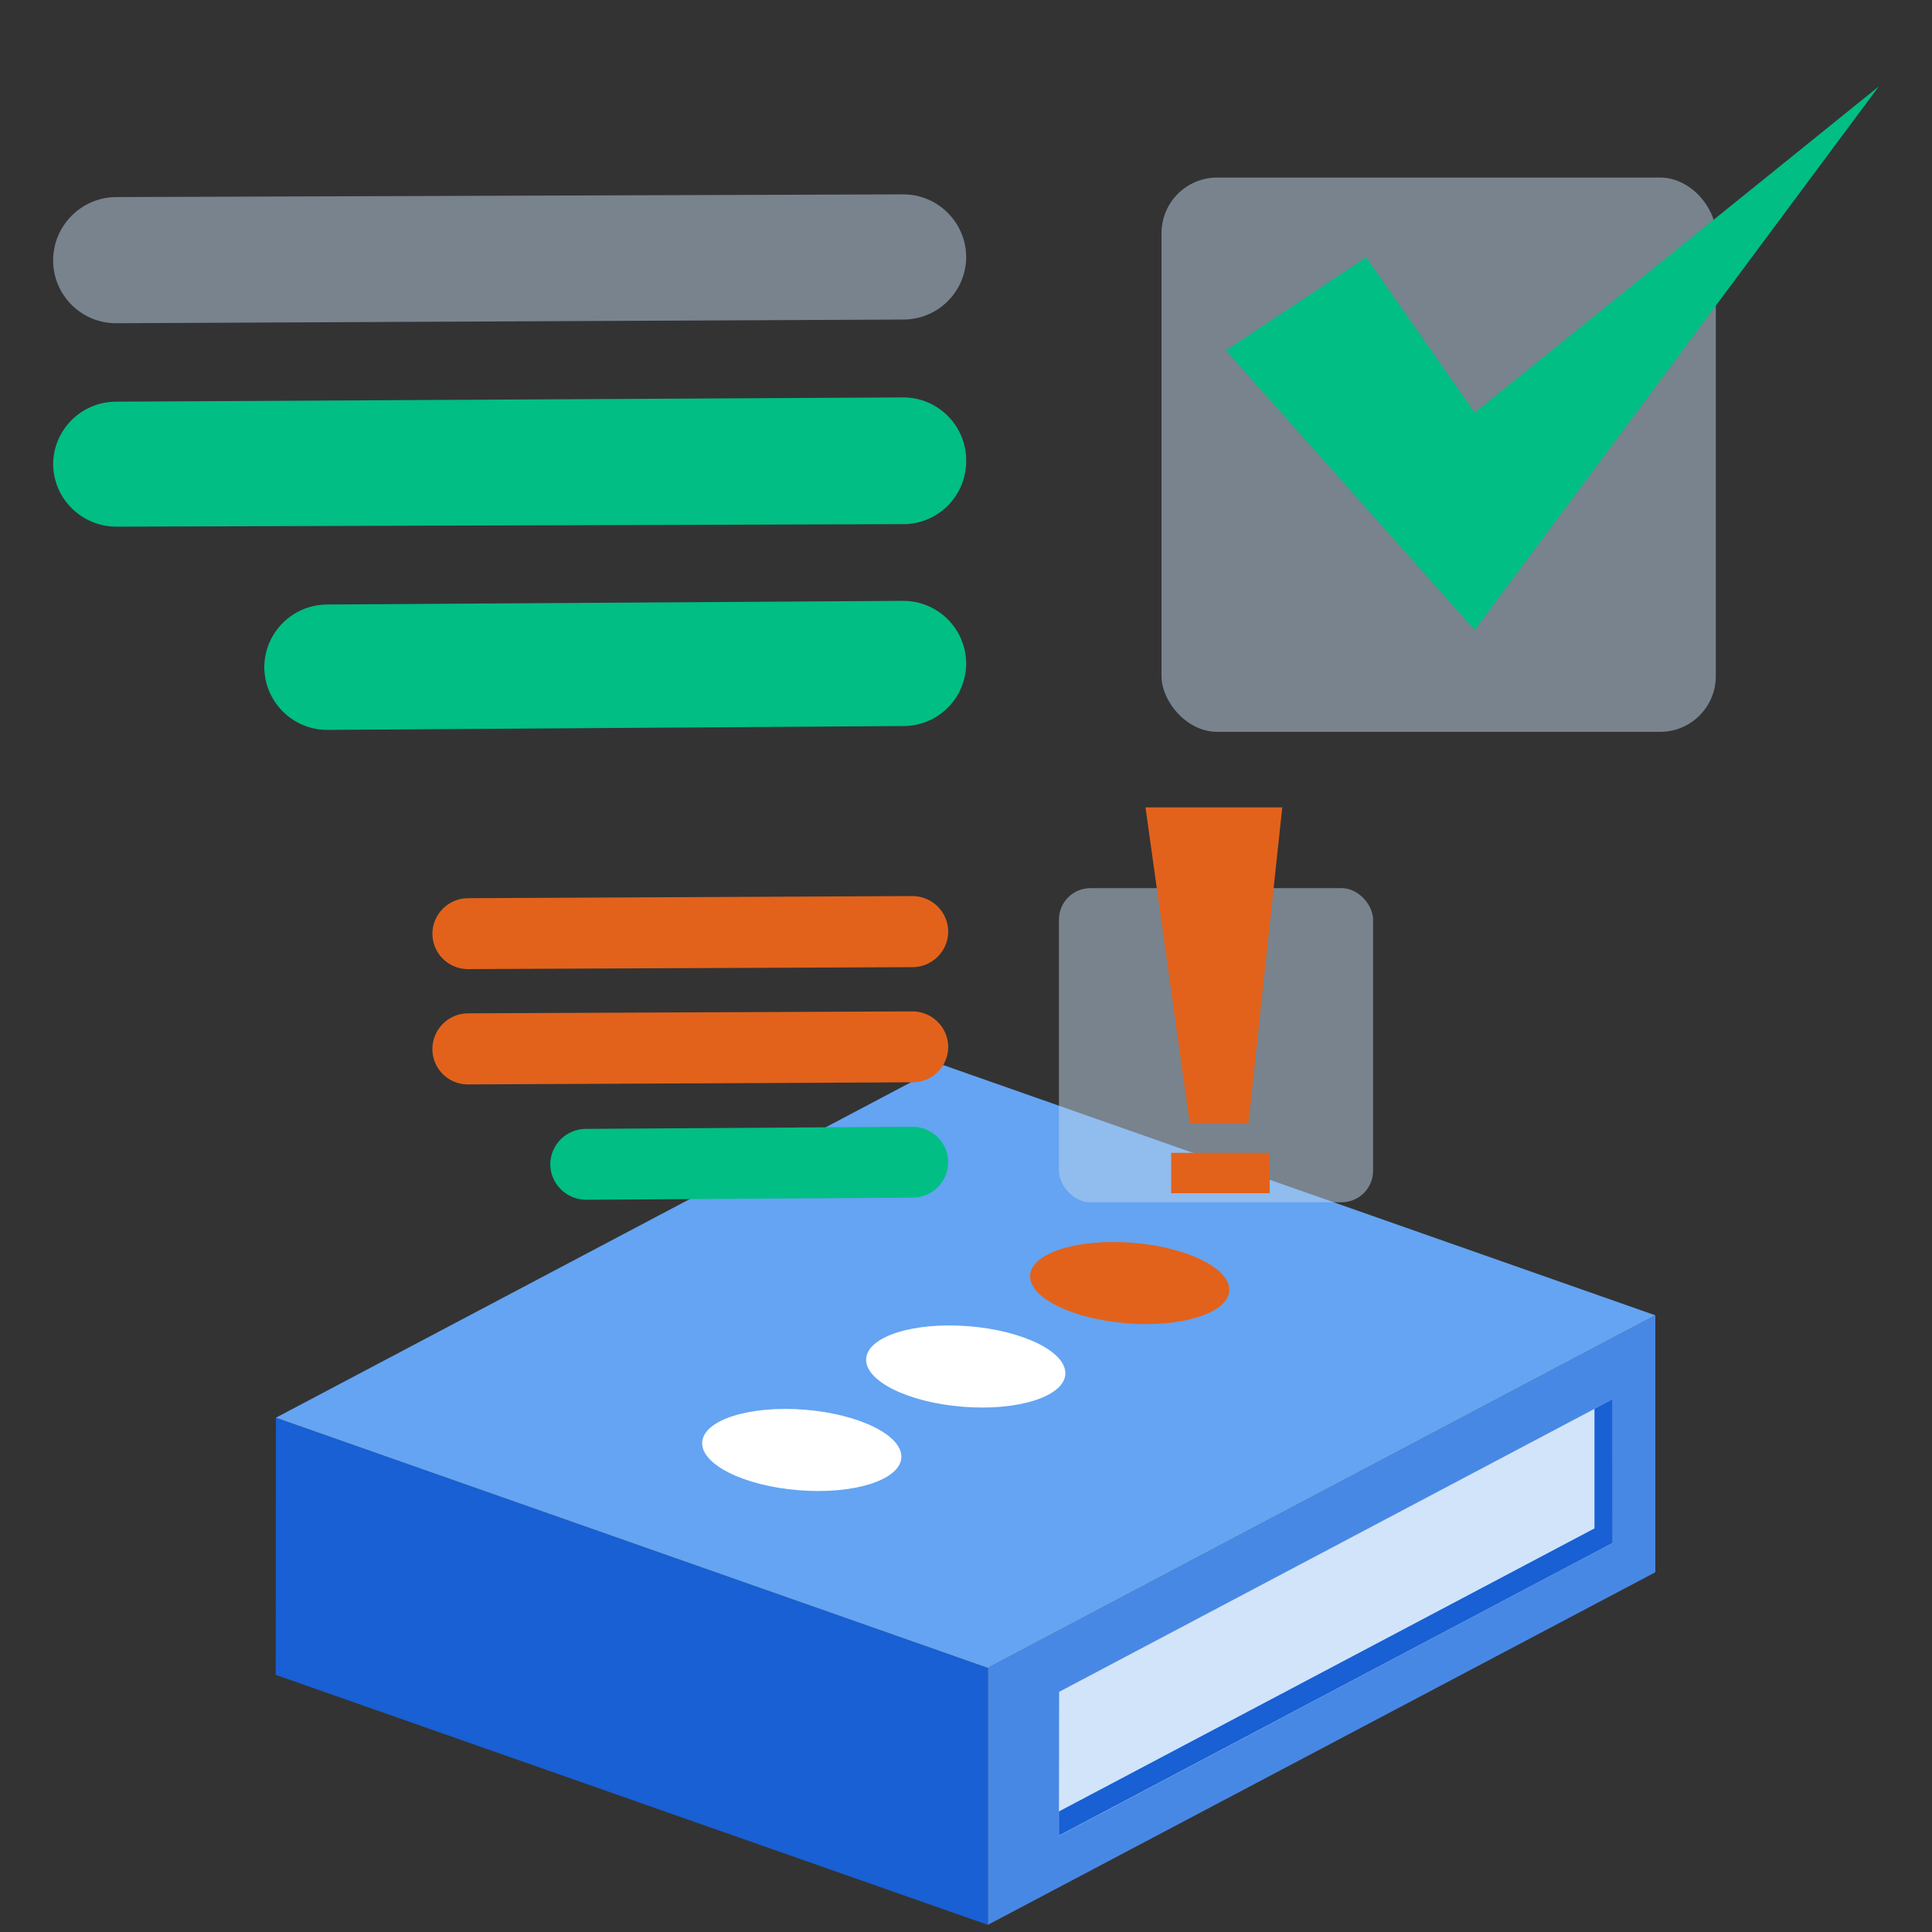
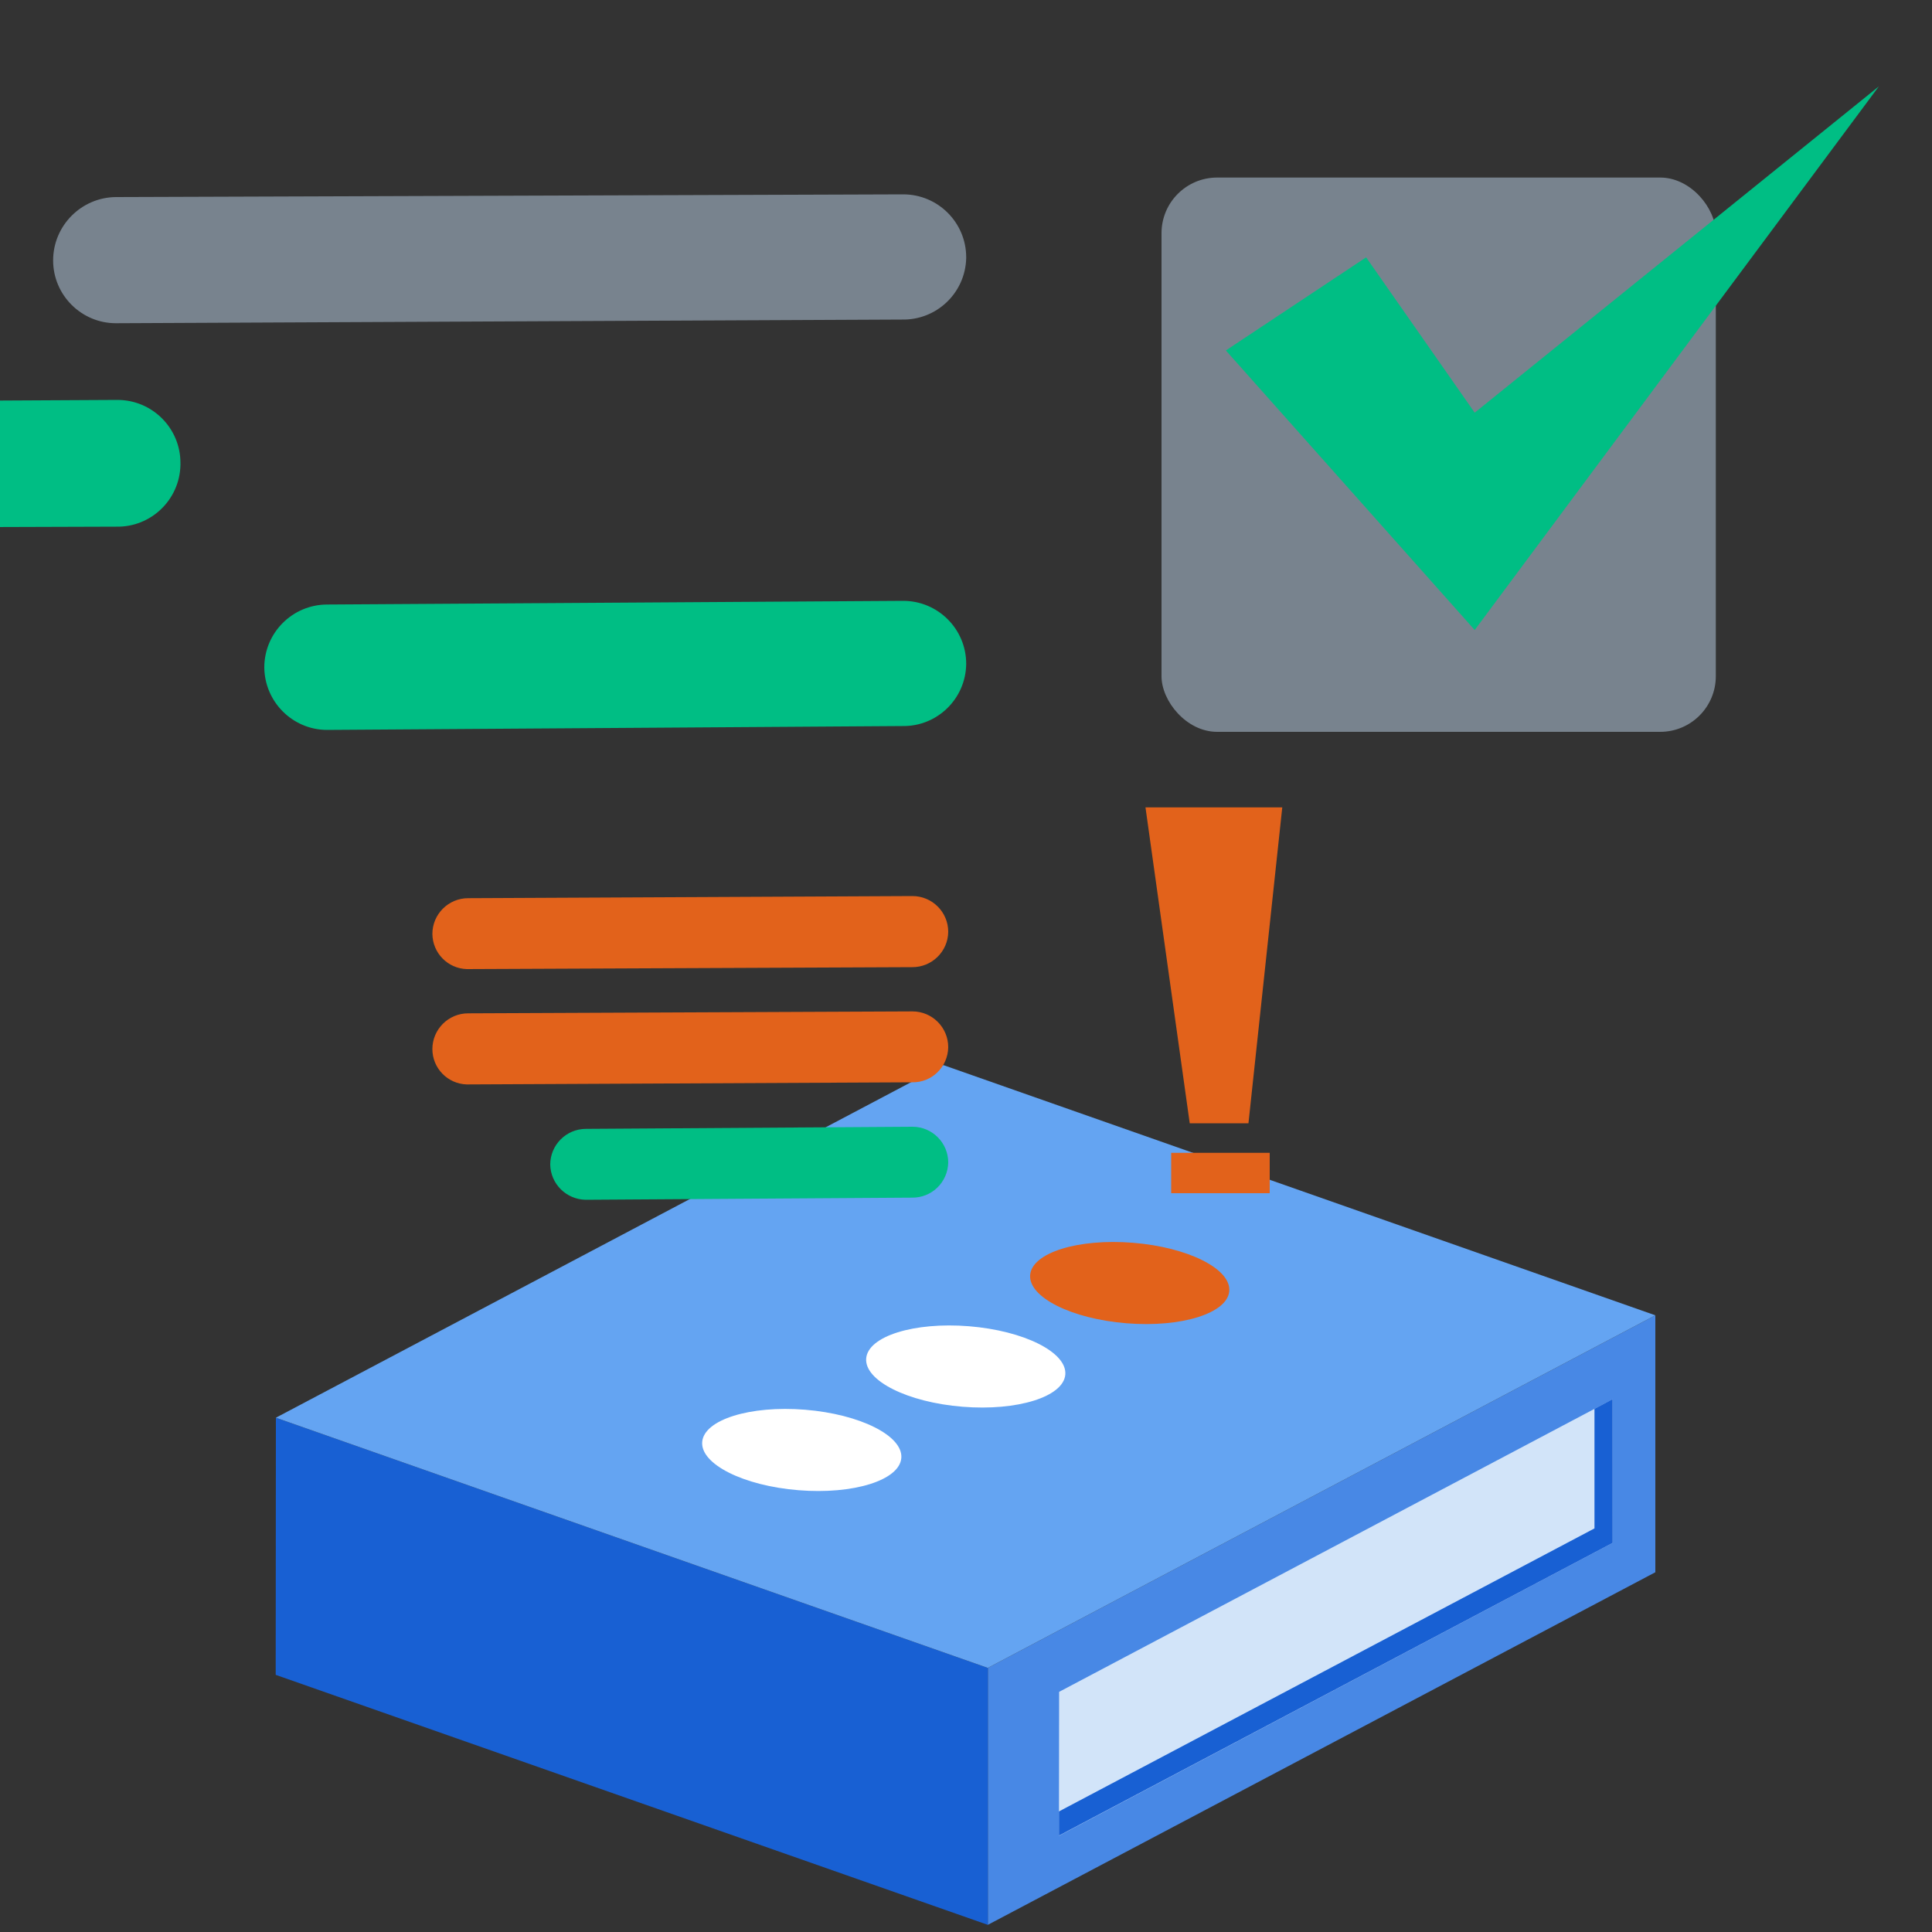
<svg xmlns="http://www.w3.org/2000/svg" id="Layer_1" data-name="Layer 1" viewBox="0 0 100 100">
  <rect x="0" y="0" width="100" height="100" fill="#333333" stroke="none" />
  <defs>
    <style>
      .cls-1 {
        fill: #00be84;
      }

      .cls-2 {
        fill: #fff;
      }

      .cls-3 {
        fill: #64a4f2;
      }

      .cls-4 {
        fill: #d2e4f9;
      }

      .cls-5 {
        fill: #e2621b;
      }

      .cls-6 {
        fill: #1860d3;
      }

      .cls-7 {
        fill: #4888e5;
      }

      .cls-8 {
        fill: #bed4ea;
        isolation: isolate;
        opacity: .5;
      }
    </style>
  </defs>
  <polygon class="cls-7" points="85.68 81.38 51.13 99.63 51.13 86.33 85.68 68.08 85.68 81.38" />
  <polygon class="cls-4" points="83.47 79.86 54.81 95.02 54.82 87.57 83.48 72.42 83.47 79.86" />
  <polygon class="cls-6" points="83.47 72.42 83.47 79.86 54.81 95.01 54.81 93.76 82.53 79.11 82.53 72.92 83.47 72.42" />
  <polygon class="cls-6" points="14.27 86.69 51.13 99.63 51.13 86.33 14.28 73.38 14.27 86.69" />
  <polygon class="cls-3" points="14.28 73.38 51.13 86.33 85.68 68.08 48.83 55.13 14.28 73.38" />
  <ellipse class="cls-5" cx="58.47" cy="66.41" rx="2.09" ry="5.17" transform="translate(-12.43 119.34) rotate(-85.38)" />
  <ellipse class="cls-2" cx="49.99" cy="70.73" rx="2.09" ry="5.17" transform="translate(-24.54 114.86) rotate(-85.38)" />
  <ellipse class="cls-2" cx="41.5" cy="75.05" rx="2.09" ry="5.17" transform="translate(-36.65 110.37) rotate(-85.38)" />
  <rect class="cls-8" x="60.12" y="9.19" width="28.69" height="28.69" rx="2.88" ry="2.88" />
-   <rect class="cls-8" x="54.81" y="45.97" width="16.26" height="16.26" rx="1.63" ry="1.63" />
  <path class="cls-8" d="M6.01,16.73l40.67-.19c1.79,.04,3.28-1.37,3.33-3.17,0-.02,0-.03,0-.05h0c0-1.8-1.46-3.26-3.26-3.26h0l-40.74,.14c-1.8,.01-3.26,1.48-3.26,3.28h0c0,1.79,1.46,3.25,3.25,3.25,0,0,0,0,.01,0Z" />
-   <path class="cls-1" d="M6.01,27.26l40.67-.13c1.8,.04,3.29-1.39,3.33-3.19,0,0,0-.01,0-.02v-.09h0c0-1.8-1.46-3.26-3.26-3.26h0l-40.74,.22c-1.8,0-3.26,1.46-3.26,3.26h0c.03,1.78,1.48,3.2,3.26,3.21Z" />
+   <path class="cls-1" d="M6.01,27.26c1.8,.04,3.29-1.39,3.33-3.19,0,0,0-.01,0-.02v-.09h0c0-1.8-1.46-3.26-3.26-3.26h0l-40.74,.22c-1.8,0-3.26,1.46-3.26,3.26h0c.03,1.78,1.48,3.2,3.26,3.21Z" />
  <path class="cls-1" d="M16.9,37.78l29.81-.2c1.79,.03,3.27-1.4,3.3-3.2,0,0,0-.01,0-.02h0c0-1.8-1.46-3.26-3.26-3.26h0l-29.81,.19c-1.8,0-3.26,1.46-3.26,3.26h0c.02,1.77,1.45,3.21,3.22,3.23Z" />
  <path class="cls-5" d="M24.16,50.16l23.05-.1c1.02,.01,1.86-.81,1.87-1.83,0,0,0,0,0,0h0c0-1.02-.83-1.85-1.85-1.85l-23,.11c-1.02,0-1.85,.83-1.85,1.85h0c.01,.99,.8,1.79,1.78,1.82Z" />
  <path class="cls-5" d="M24.16,56.13l23.05-.11c1.02,.02,1.85-.79,1.87-1.81,0,0,0,0,0-.01h0c0-1.02-.83-1.85-1.85-1.85l-23,.1c-1.02,0-1.85,.83-1.85,1.85h0c0,.99,.79,1.8,1.78,1.83Z" />
  <path class="cls-1" d="M30.31,62.1l16.9-.11c1.02,.01,1.85-.8,1.87-1.82h0c0-1.02-.83-1.85-1.85-1.85l-16.9,.11c-1.02,0-1.85,.83-1.85,1.85h0c.02,1,.83,1.8,1.83,1.82Z" />
  <polygon class="cls-1" points="63.45 18.14 70.71 13.32 76.33 21.36 97.25 4.47 76.33 32.61 63.45 18.14" />
  <polygon class="cls-5" points="66.37 41.79 64.62 58.14 61.58 58.14 59.29 41.79 66.37 41.79" />
  <rect class="cls-5" x="60.62" y="59.67" width="5.1" height="2.09" />
</svg>